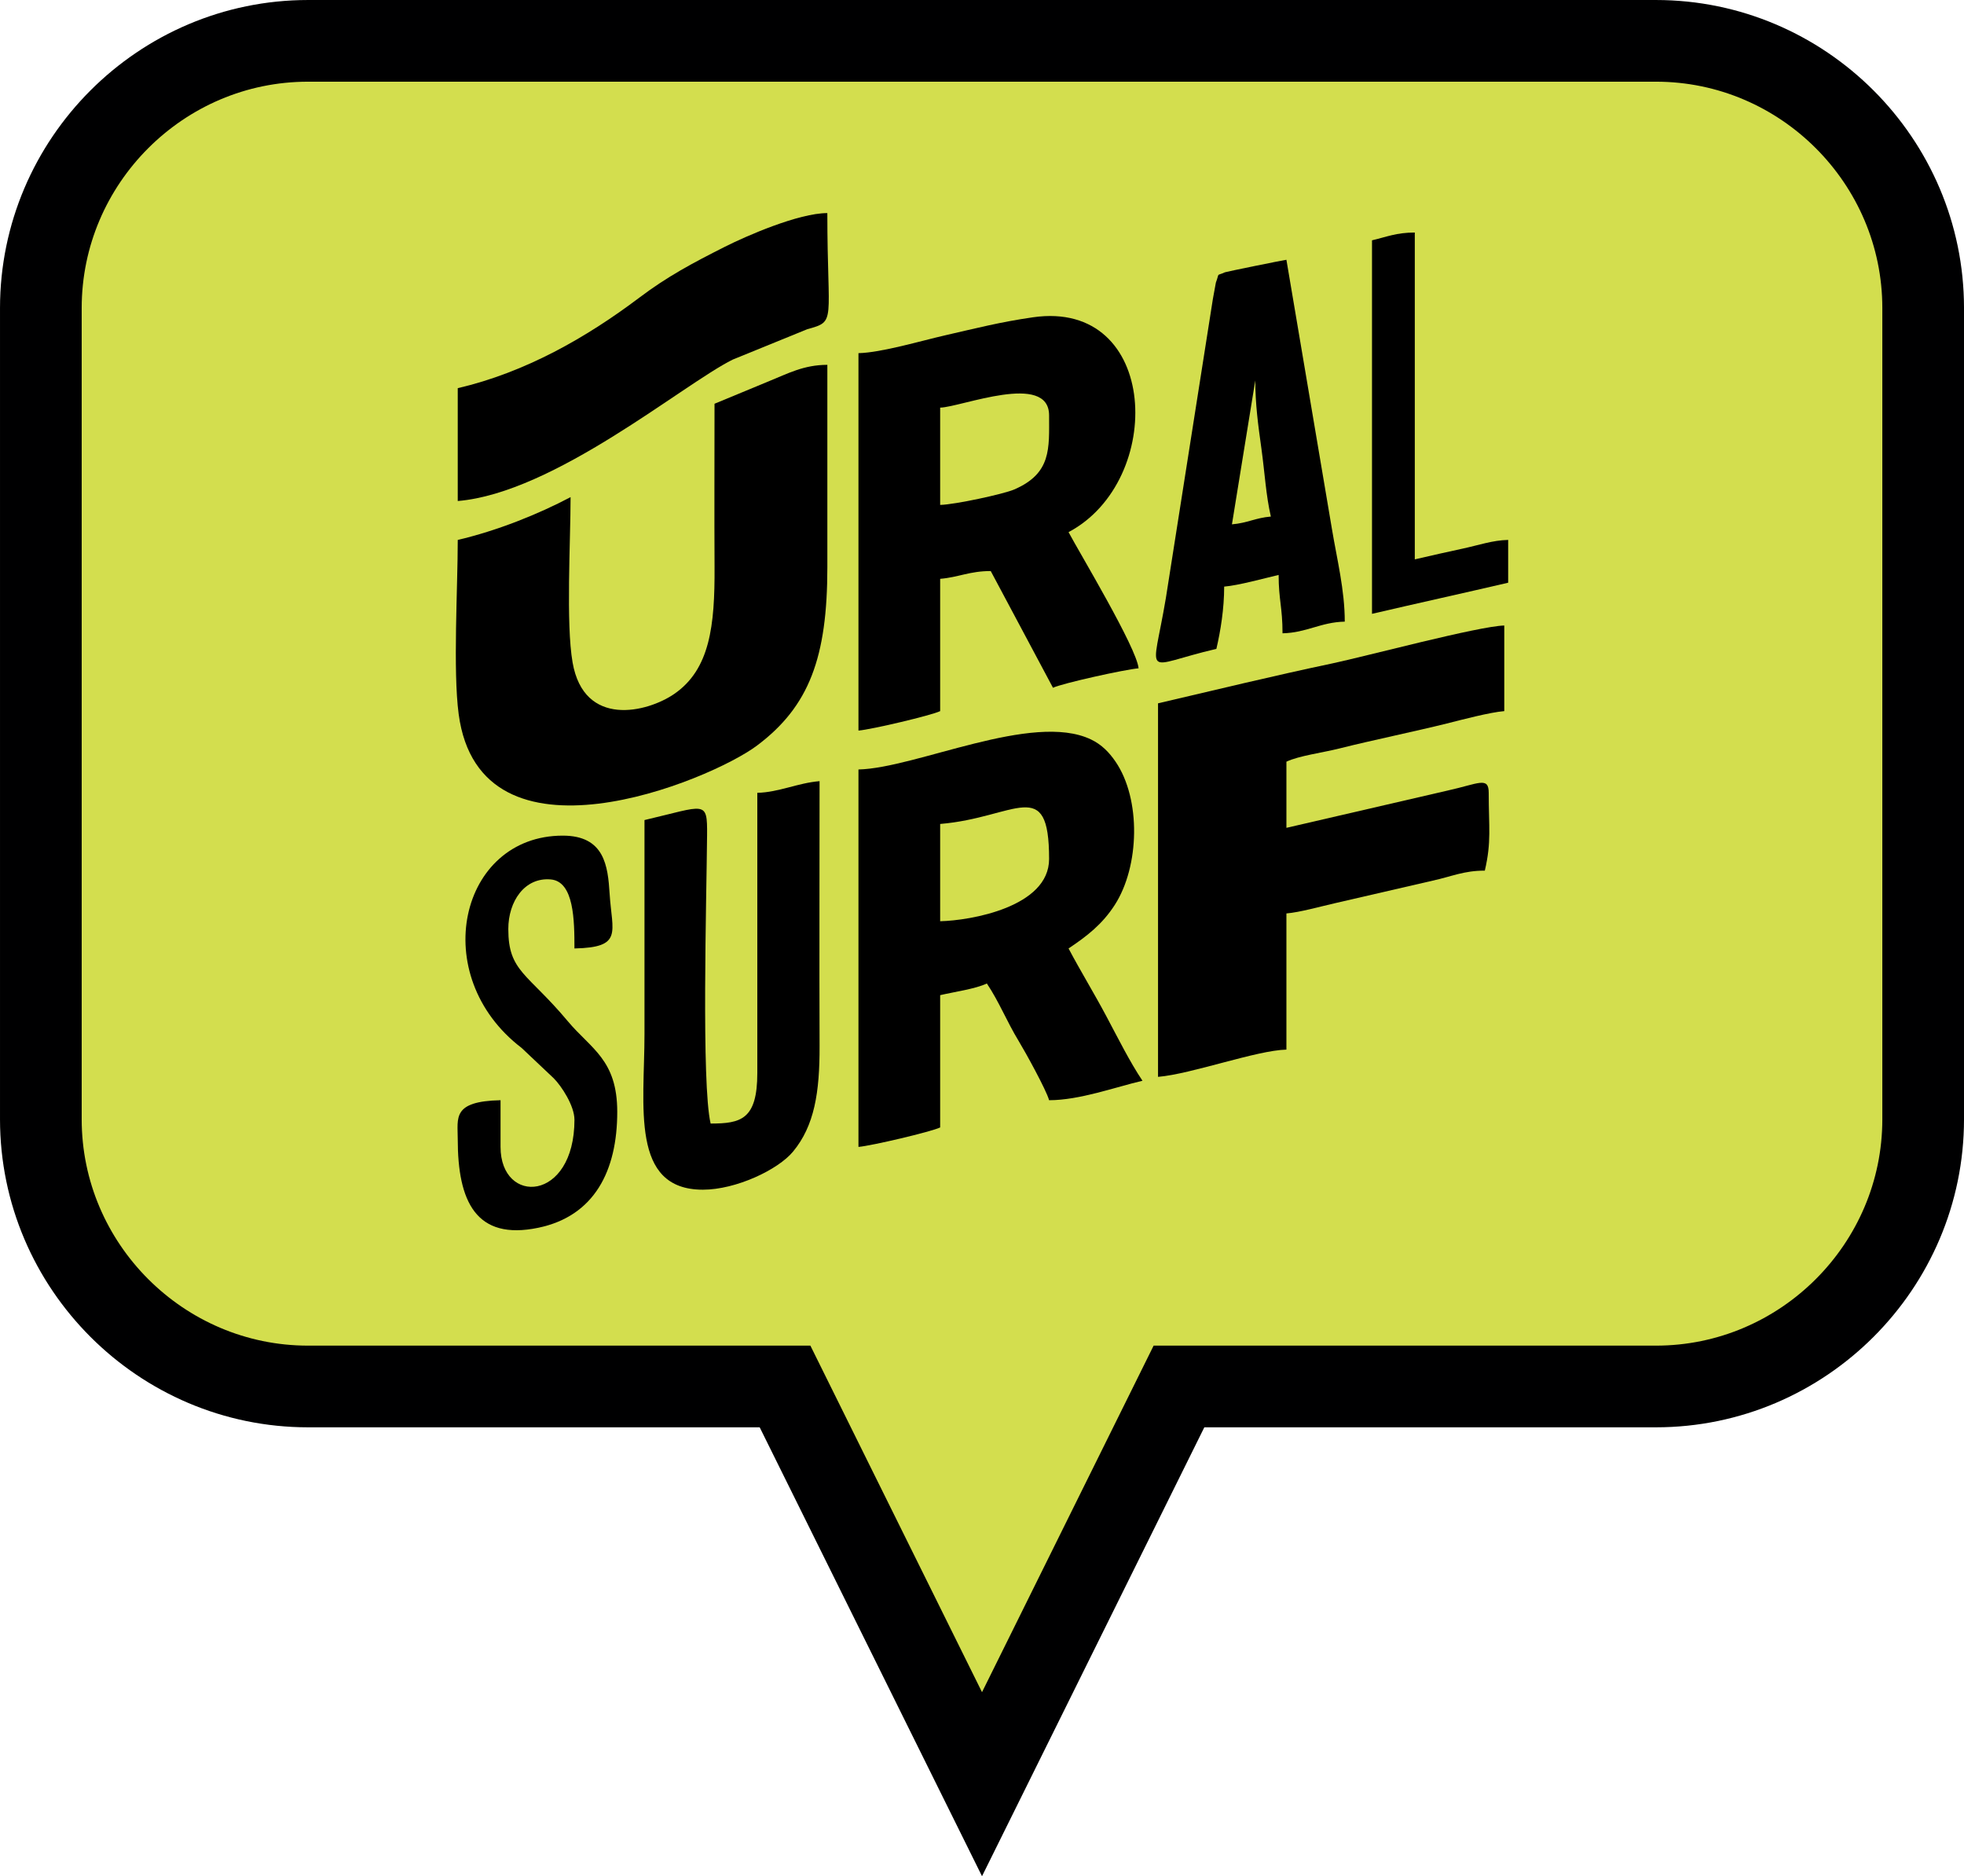
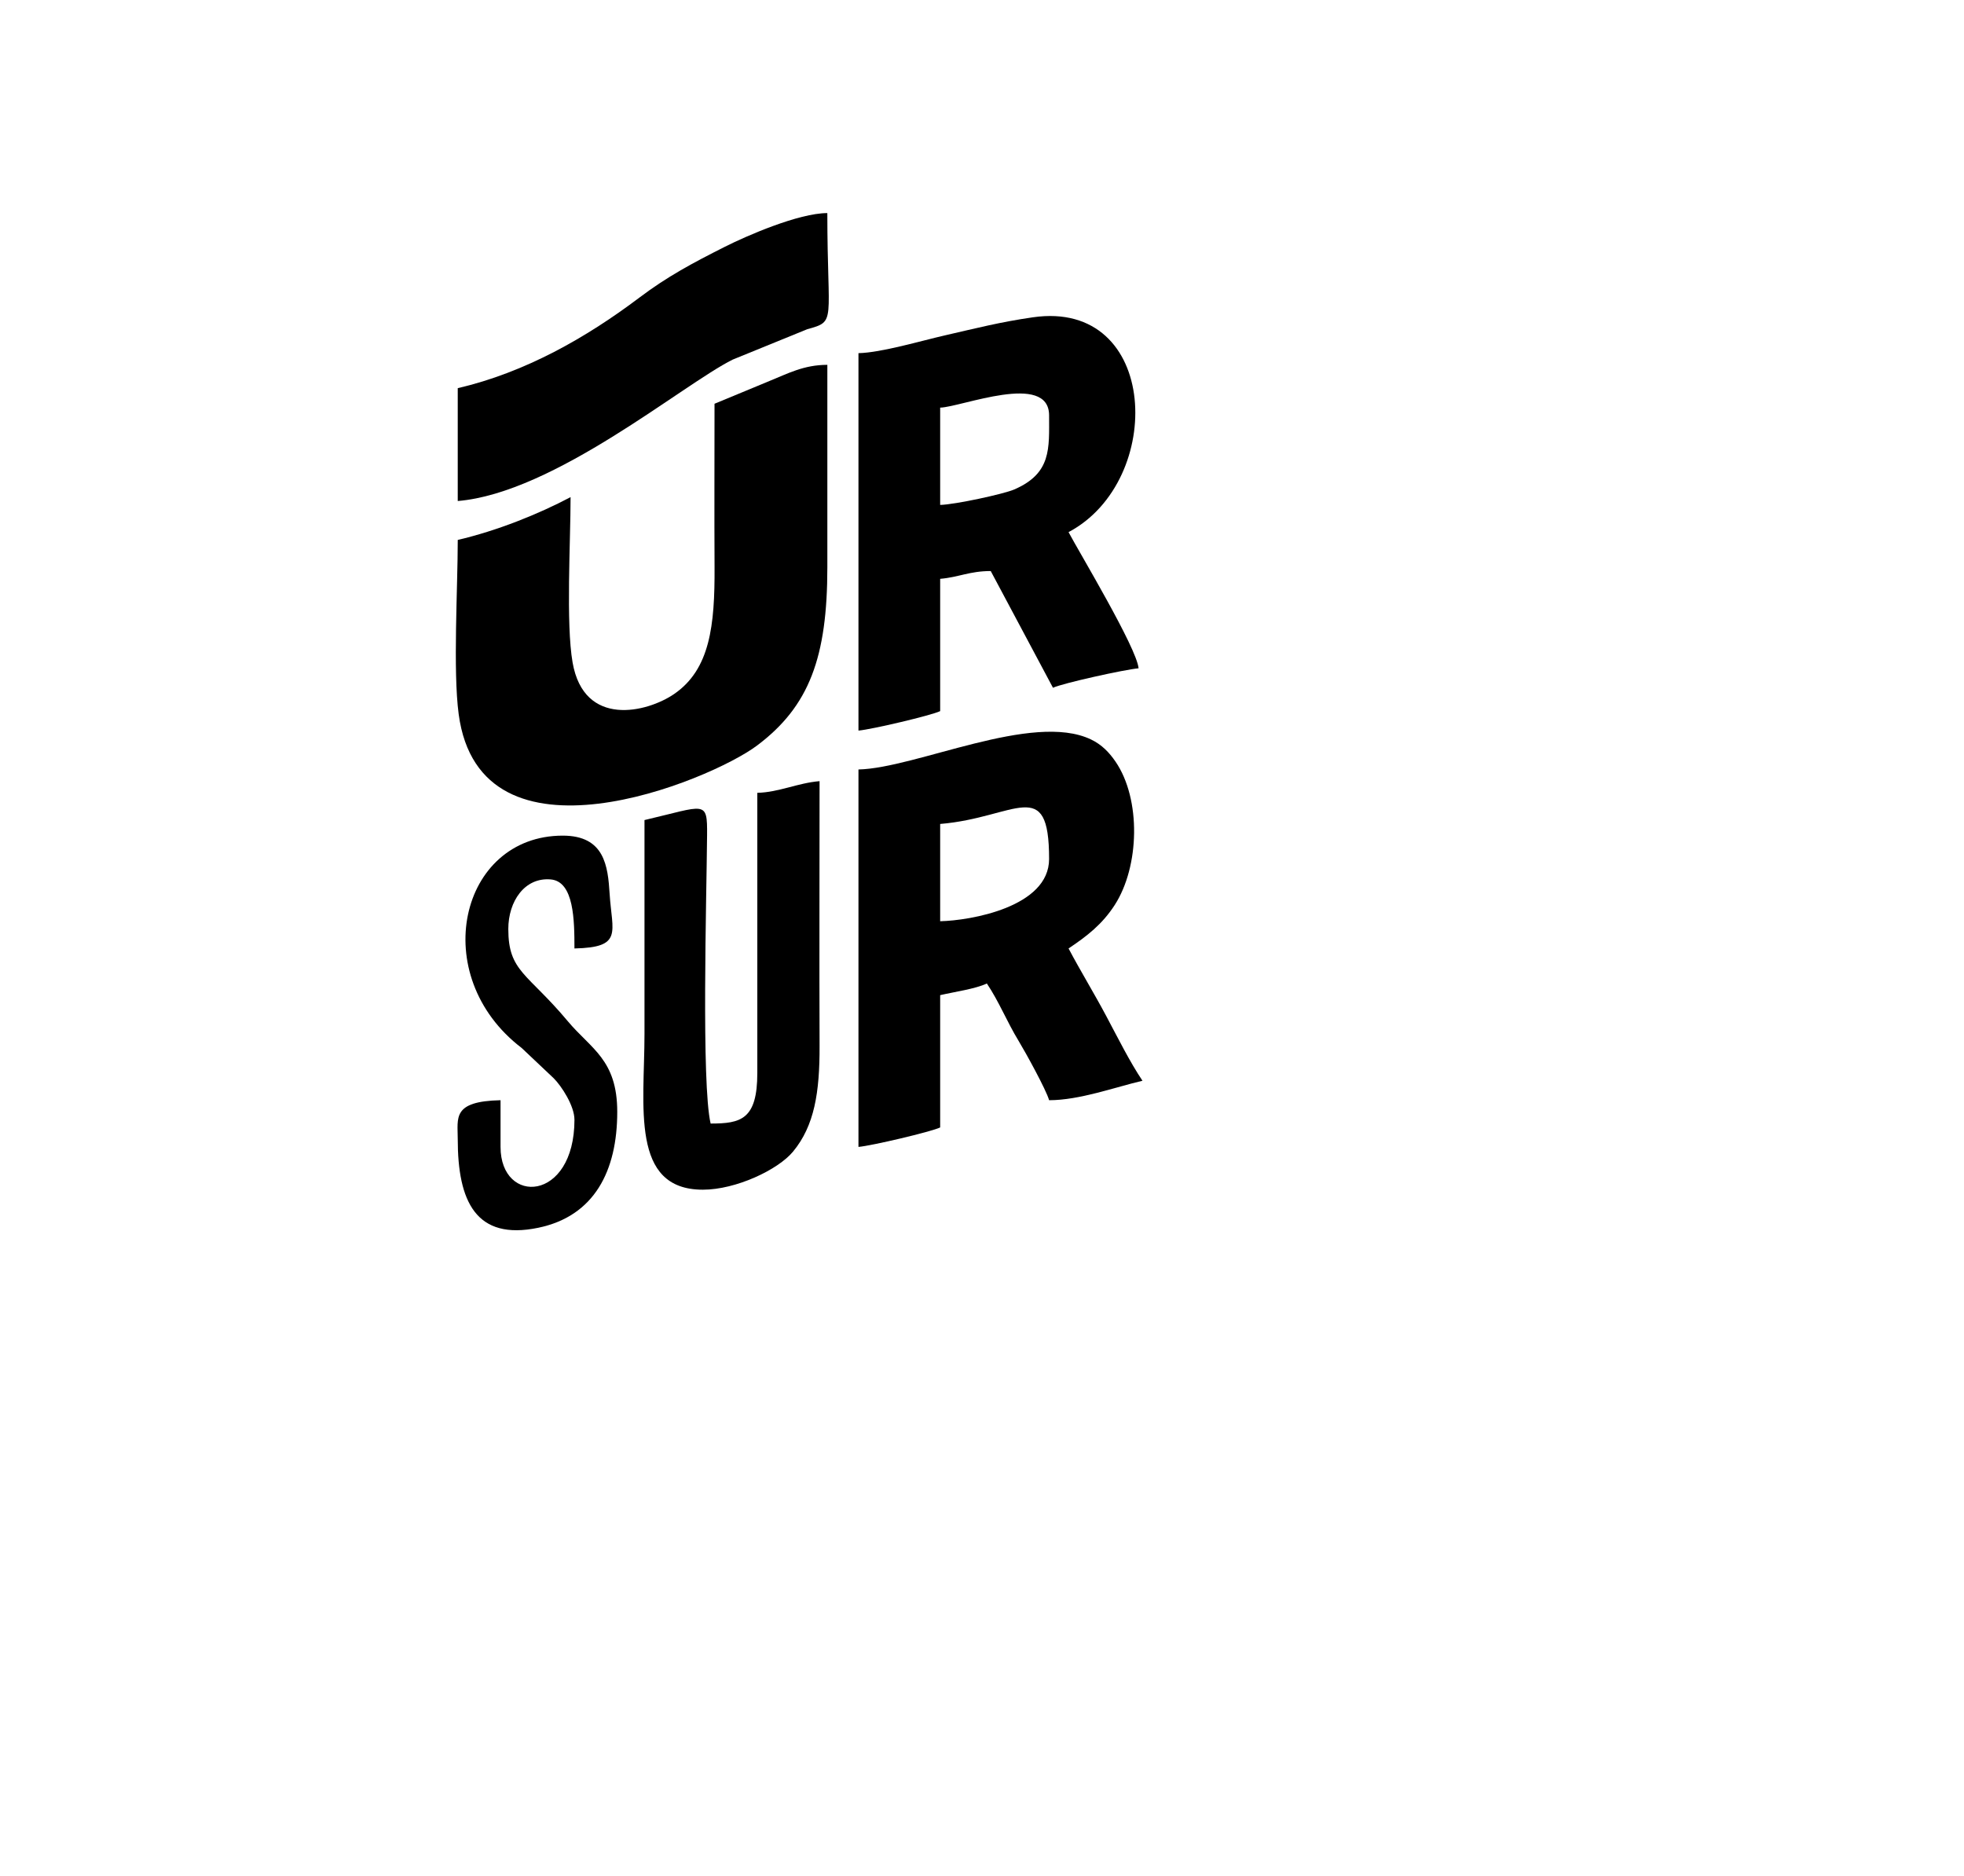
<svg xmlns="http://www.w3.org/2000/svg" xml:space="preserve" width="139.984mm" height="133.729mm" style="shape-rendering:geometricPrecision; text-rendering:geometricPrecision; image-rendering:optimizeQuality; fill-rule:evenodd; clip-rule:evenodd" viewBox="0 0 1980.54 1892.04">
  <defs>
    <style type="text/css">  .str0 {stroke:#000001;stroke-width:82.37;stroke-miterlimit:22.926} .fil1 {fill:black} .fil0 {fill:#D3DE4E;fill-rule:nonzero}  </style>
  </defs>
  <g id="Слой_x0020_1">
    <g id="_2138361893792">
      <g>
-         <path class="fil0 str0" d="M1669.91 41.19l-1359.28 0c-148.19,0 -269.44,121.25 -269.44,269.44l0 818.09c0,148.19 121.25,269.44 269.44,269.44l481.02 0 198.63 401.07 198.62 -401.07 481.02 0c148.19,0 269.44,-121.25 269.44,-269.44l0 -818.09c0,-148.19 -121.25,-269.44 -269.44,-269.44z" />
-       </g>
+         </g>
      <g>
-         <path class="fil1" d="M1167.78 709.26l0 376.67c33.68,-2.8 99.48,-26.8 129.47,-27.47l0 -137.33c13.42,-1.12 33.31,-6.75 48.61,-10.24l98.81 -22.81c19.46,-4.24 31.36,-10.12 52.66,-10.12 6.82,-29.25 3.92,-43.58 3.92,-78.47 0,-16.71 -10.1,-9.22 -41.49,-2.27l-162.51 37.59 0 -66.7c12.49,-5.99 36.35,-9.03 53.38,-13.32 19.79,-4.98 33.49,-7.92 54.08,-12.61 19.22,-4.38 37.92,-8.48 54.15,-12.55 15.78,-3.96 43.38,-11.3 58.09,-12.53l0 -86.32c-25.55,0.57 -140.22,31.22 -173.6,38.26 -60.79,12.82 -117.05,26.58 -175.57,40.21z" />
        <path class="fil1" d="M720.54 407.14c0,54.92 -0.26,109.91 0.03,164.82 0.3,58.71 -4.5,103.04 -40.8,127.92 -27.02,18.52 -90.85,34.35 -102.37,-31.87 -6.82,-39.21 -2.02,-122.06 -2.02,-166.7 -32.25,17.07 -73.94,33.88 -113.77,43.16 0,48.18 -4.93,131.74 0.92,175.64 21.73,163.1 253.47,67.21 300.7,31.85 52.95,-39.66 71.09,-89.21 71.09,-180.02l0 -204.03c-23.94,0 -40.17,8.98 -58.29,16.25l-55.48 22.99z" />
        <path class="fil1" d="M948.08 928.99l0 -98.09c76.3,-6.35 109.85,-49.88 109.85,35.31 0,48.5 -79.26,62.1 -109.85,62.78zm-82.39 -153.02l0 380.6c13.05,-1.09 73.25,-15.23 82.39,-19.62l0 -133.41c14.11,-3.29 35.66,-6.29 47.08,-11.77 12.51,18.68 20,38.15 32.14,58.1 6.55,10.75 27.94,49.53 30.63,59.61 30.78,0 66.76,-13.23 94.16,-19.62 -12.91,-19.28 -24.74,-43.14 -36.61,-65.4 -12.71,-23.84 -25.64,-44.79 -37.93,-68.01 18.62,-12.47 33.92,-24.28 46.5,-43.74 25.18,-38.93 26.81,-106.9 0.78,-144.8 -6.23,-9.06 -13.75,-17.04 -24.79,-22.29 -58.83,-28 -176.39,29.05 -234.34,30.34z" />
        <path class="fil1" d="M948.08 509.16l0 -98.09c21.05,-0.47 109.85,-36.52 109.85,7.85 0,33.39 2.58,58.36 -35.17,74.69 -10.56,4.56 -59.64,15.22 -74.68,15.56zm-82.39 -153.02l0 380.6c13.05,-1.09 73.25,-15.23 82.39,-19.62l0 -133.41c18.62,-1.55 29.63,-7.85 51,-7.85l62.77 117.71c9.35,-4.49 72.43,-18.46 86.31,-19.62 -1.7,-20.39 -59.98,-117.22 -70.62,-137.33 97.89,-51.81 91.66,-235.06 -35.89,-216.65 -33.18,4.78 -56.83,10.94 -88.12,18.08 -24.63,5.61 -64.73,17.57 -87.84,18.09z" />
        <path class="fil1" d="M763.69 799.51l0 282.5c0,46.97 -16.51,51.01 -47.08,51.01 -9.38,-40.27 -4.14,-225.96 -3.58,-290.7 0.31,-36.19 -1.52,-29.7 -63.11,-15.35 0,71.93 0,143.87 0,215.8 0,72.57 -14.56,156.95 58.85,156.95 33.4,0 75.84,-20.09 91,-38.47 21.48,-26.02 26.88,-59.42 26.71,-106.7 -0.33,-88.92 -0.01,-177.9 -0.01,-266.82 -22.09,1.84 -41.14,11.29 -62.77,11.77z" />
        <path class="fil1" d="M461.6 391.44l0 113.79c97.33,-8.1 226.88,-117.53 277.22,-142.58l75.25 -30.67c29.79,-8.2 20.23,-6.19 20.23,-117.1 -28.86,0 -81.48,22.95 -103.34,33.98 -32.9,16.59 -57.99,29.99 -86.12,51.2 -53.5,40.35 -115.15,75.52 -183.25,91.39z" />
-         <path class="fil1" d="M1242.32 528.77l23.54 -145.18c0,23.95 2.89,45.18 6.13,68.42 3.43,24.66 4.61,47.61 9.57,68.9 -15.56,1.3 -23.68,6.55 -39.23,7.85zm-15.69 125.56c4.23,-18.16 7.85,-40.41 7.85,-62.78 14.63,-1.22 40.07,-8.31 54.92,-11.77 0,24.89 3.92,32.76 3.92,58.86 24.34,-0.54 38.43,-11.23 62.77,-11.77 0,-31.82 -7.82,-62.7 -12.88,-93.05l-45.96 -271.85c-2.69,0.22 -60.8,12.08 -61.94,12.6 -9.45,4.3 -5.08,-0.57 -9.2,10.42 -0,0.02 -2.8,15.03 -3.03,16.58l-47.43 301.77c-14.02,83.4 -24.51,68.58 50.99,50.99z" />
        <path class="fil1" d="M579.3 1129.09c0,83.3 -74.54,86.55 -74.54,27.47l0 -47.08c-49.02,1.09 -43.16,17.79 -43.16,39.24 0,62.74 18.25,102.53 81.33,89.37 56.38,-11.76 79.52,-57.23 79.52,-116.84 0,-52.71 -26.53,-63.51 -49.85,-91.4 -40.73,-48.73 -60.01,-49.85 -60.01,-93.01 0,-27.94 16.51,-52.32 42.84,-49.99 23.51,2.08 23.86,41.42 23.86,69.61 49.25,-1.1 37.95,-16.02 35.48,-55.09 -1.77,-27.97 -5.04,-58.69 -47.25,-58.69 -104.11,0 -136.98,141.21 -41.47,214.11l32.28 30.5c7.88,7.84 20.96,27.87 20.96,41.82z" />
-         <path class="fil1" d="M1383.56 242.34l0 376.67c45.91,-10.7 91.89,-20.8 137.31,-31.39l0 -43.16c-15.82,0.35 -29.77,5.34 -46.1,8.83 -13.68,2.92 -32.78,7.23 -48.06,10.79l0 -329.59c-18.61,0 -28.34,4.4 -43.16,7.85z" />
      </g>
    </g>
  </g>
</svg>